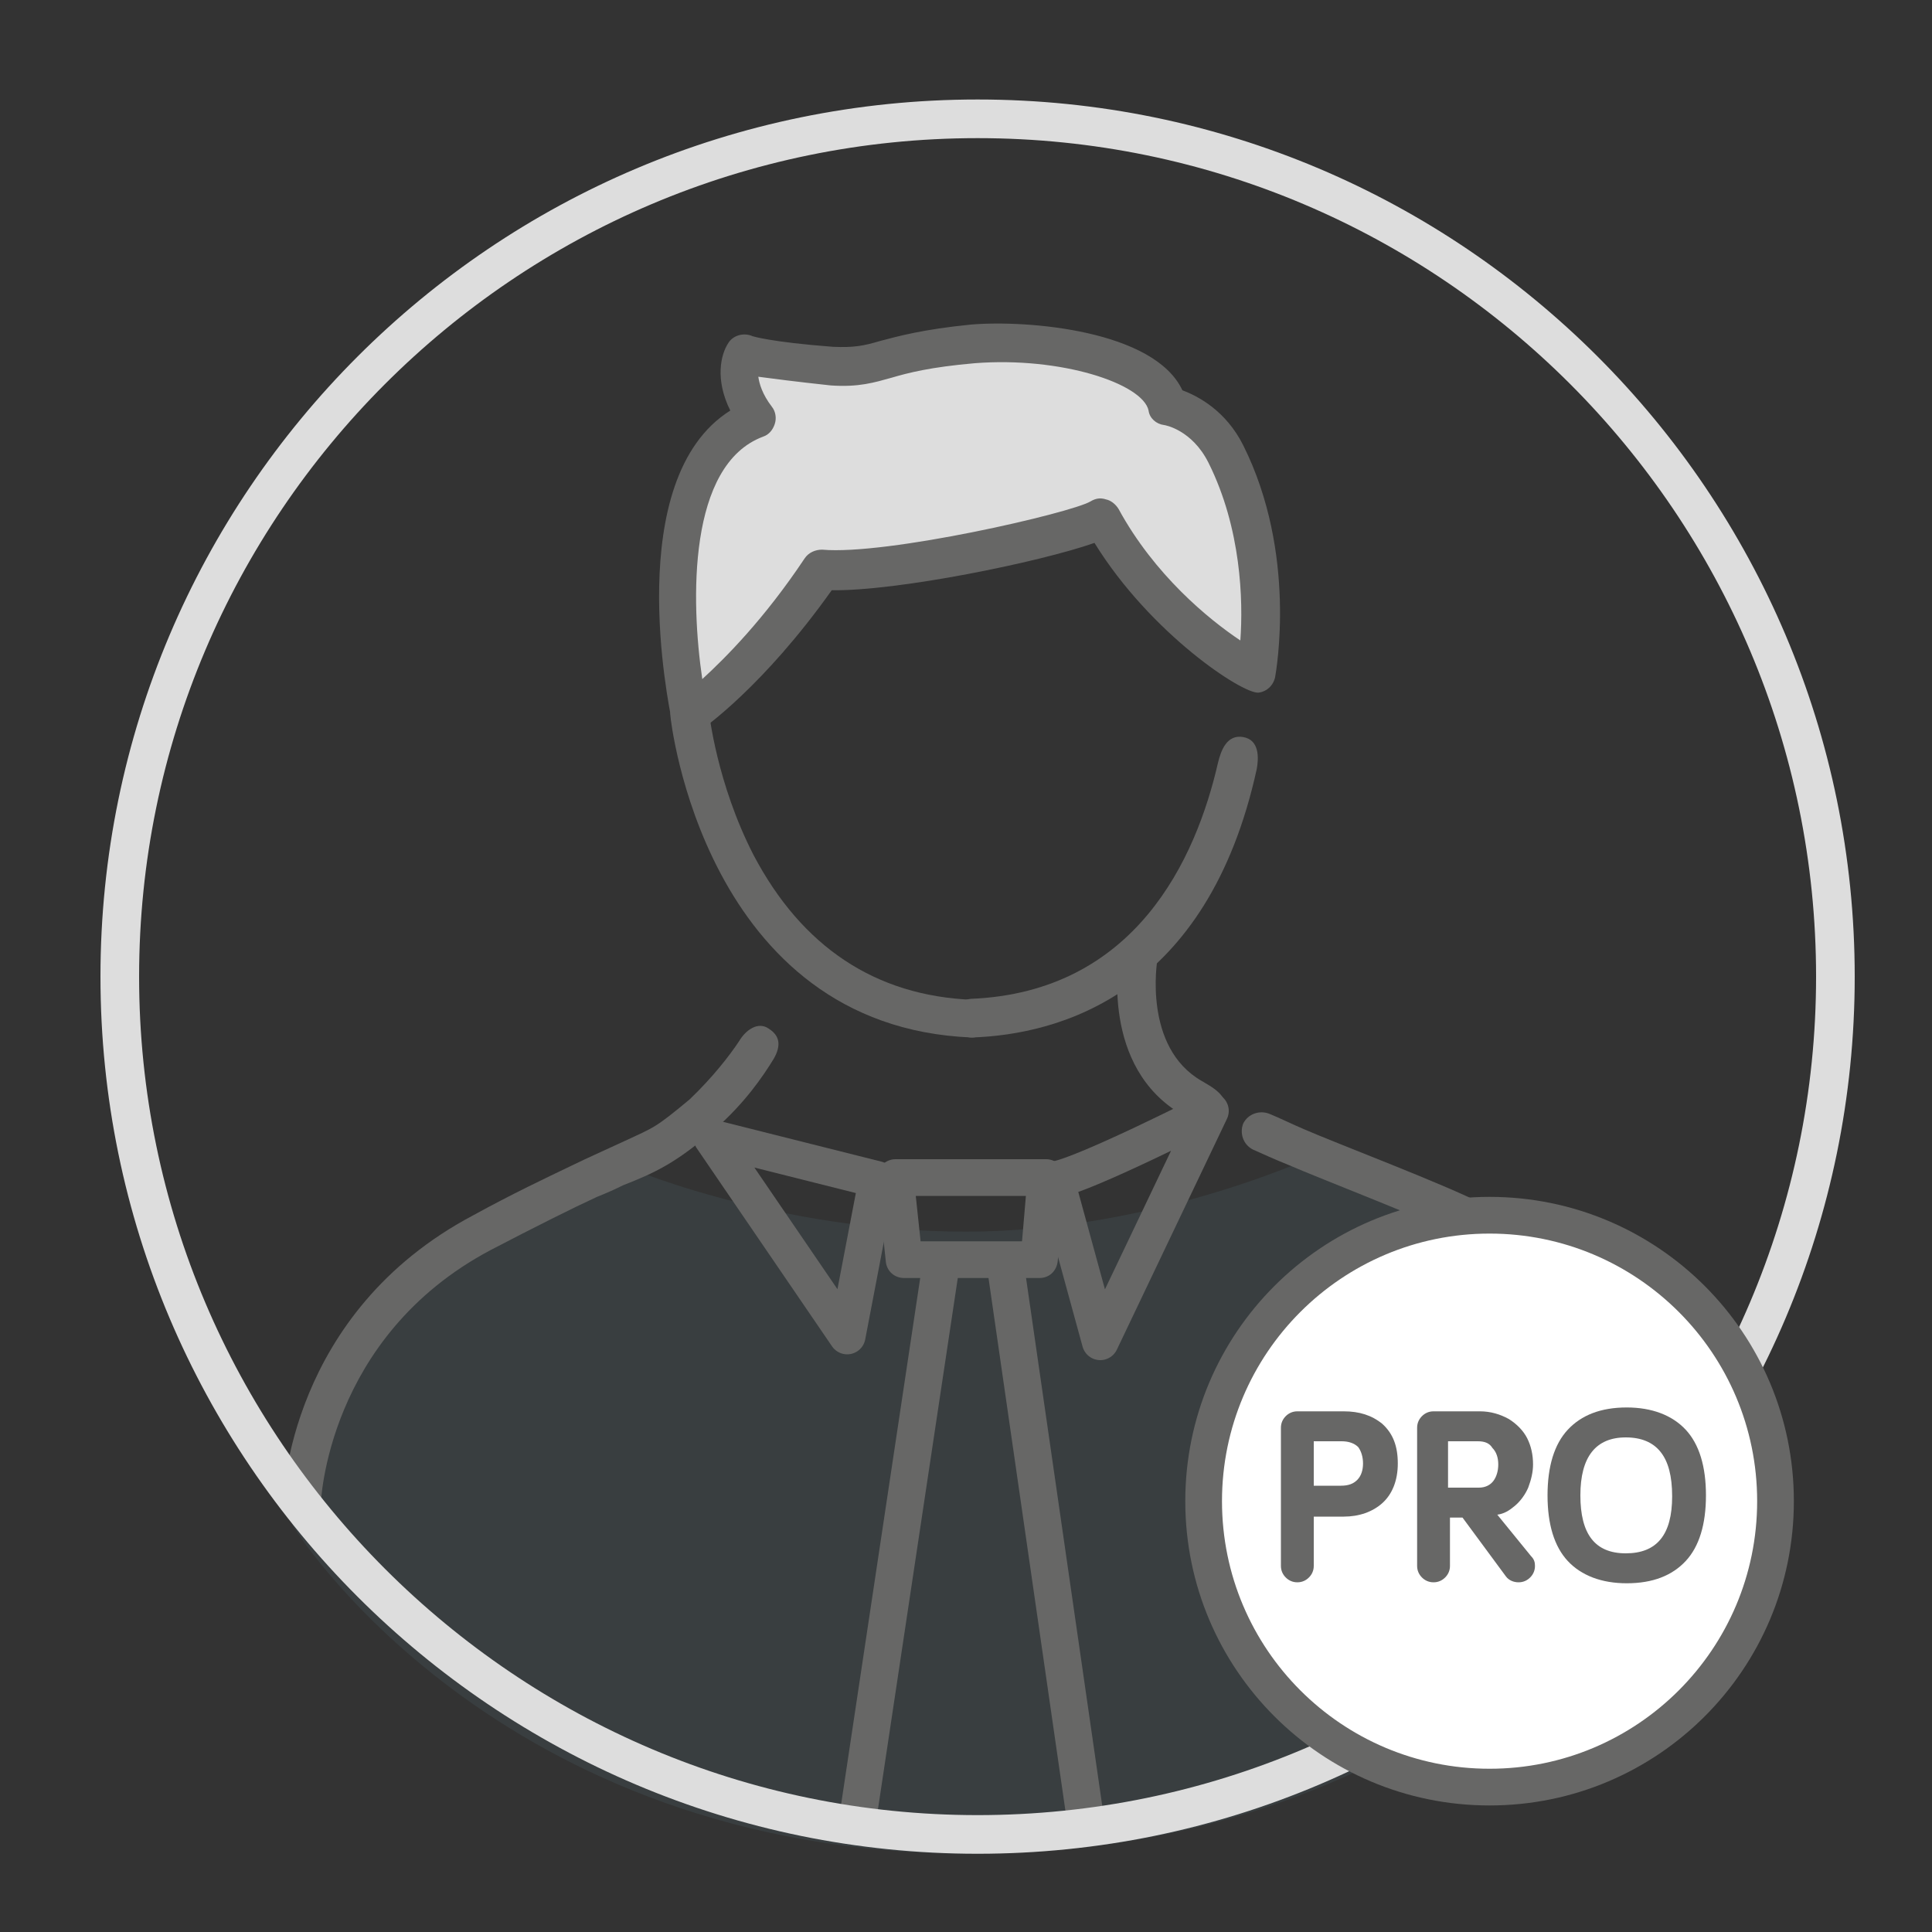
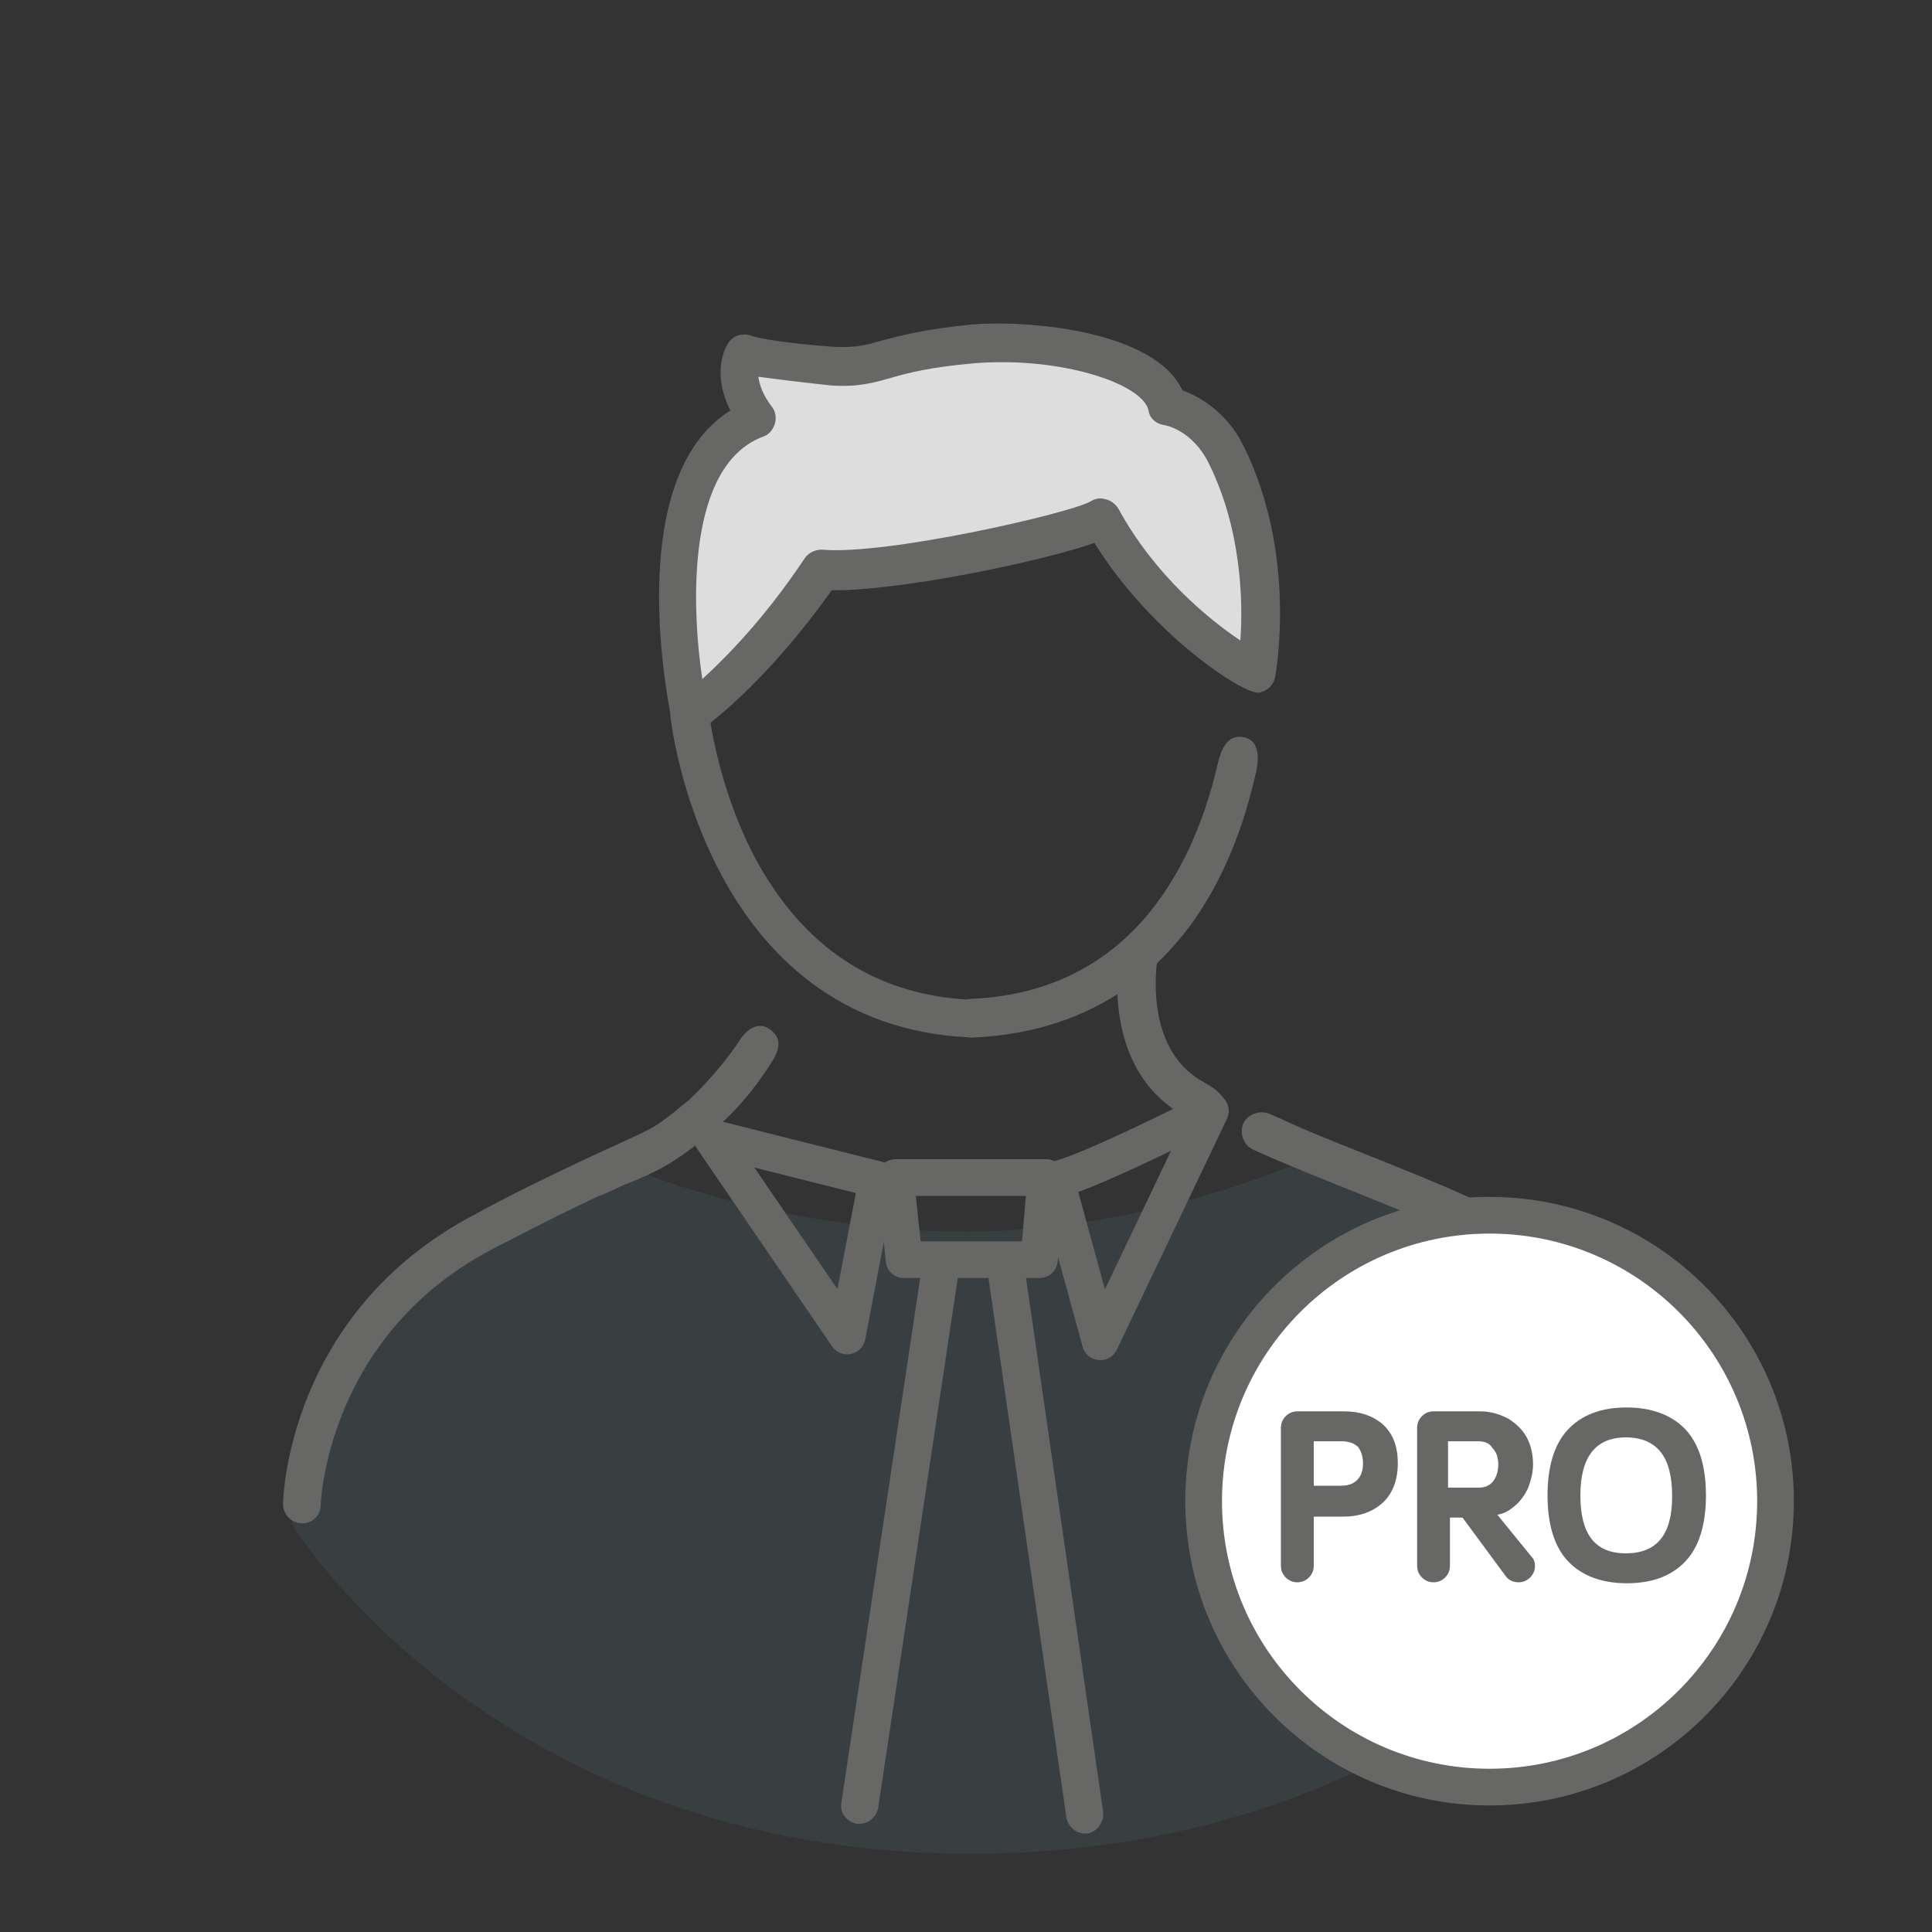
<svg xmlns="http://www.w3.org/2000/svg" version="1.1" id="Calque_1" x="0px" y="0px" viewBox="0 0 200 200" style="enable-background:new 0 0 200 200;" xml:space="preserve">
  <rect x="0" y="0" width="200" height="200" fill="#333333" stroke="none" />
  <style type="text/css">
	.st0{fill:#DDDDDD;}
	.st1{opacity:8.000000e-02;}
	.st2{fill:#7AC4DC;}
	.st3{fill:#676766;}
	.st4{fill:none;stroke:#676766;stroke-width:3.8;stroke-linecap:round;stroke-linejoin:round;stroke-miterlimit:10;}
	.st5{fill:#FFFFFF;}
	.st6{display:none;}
	.st7{display:inline;}
</style>
  <g>
    <g>
      <path class="st0" d="M114.1,53.5c-2.4,1.5-22.1,6-29,5.3c-7.2,10.7-13.6,15.1-13.6,15.1s-5.6-25.9,7-30.7    c-3.2-4.1-1.4-6.7-1.4-6.7s1.7,0.7,9,1.2c5.2,0.3,5.1-1.5,14.6-2.3c6.5-0.6,19,1,20.2,6.4c0,0,3.9,0.6,6.1,5    c5.4,10.7,3.2,22.7,3.2,22.7C130.2,69.7,119.9,64.2,114.1,53.5z" />
    </g>
  </g>
  <g class="st1">
    <g>
      <path class="st2" d="M152.9,125.6c-3.5-1.9-7.6-3.6-10.8-5c-1.4-0.6-2.7-1.2-3.7-1.6l0,0c-0.1,0-0.1,0-0.2-0.1c-0.1,0-0.1,0-0.2,0    h-0.1c-0.1,0-0.2,0-0.3,0c0,0-0.1,0-0.1,0.1c-0.1,0-0.2,0.1-0.2,0.1l0,0c-0.2,0.2-17.4,8.4-37.3,8.4c-19.8,0-36-6.9-36.4-7.3l0,0    l0,0c0,0-0.1,0-0.1-0.1c-0.1-0.1-0.1-0.1-0.2-0.1c-0.1,0-0.1,0-0.2,0c-0.1,0-0.1,0-0.2,0c-0.1,0-0.1,0-0.2,0c-0.1,0-0.1,0-0.2,0    c-1.9,0.9-6.9,3.2-13.1,6.5c-18.5,9.9-19.2,31-19.2,31.2c0,0.3,21.1,34.2,70.3,34.2s71.7-33.8,71.7-34.1    C172.2,157.6,171.5,135.4,152.9,125.6z" />
    </g>
  </g>
  <g>
    <g>
      <path class="st3" d="M71.4,75.9c-0.3,0-0.5,0-0.7-0.1c-0.6-0.2-1.1-0.8-1.2-1.4c-0.2-1.1-5.2-24.8,6.1-31.9c-1.6-3.2-1-5.8-0.2-7    c0.5-0.8,1.6-1.1,2.5-0.7c0,0,1.8,0.6,8.3,1.1c2.2,0.1,3.2-0.1,4.9-0.6c1.9-0.5,4.4-1.2,9.4-1.7c5.9-0.5,19,0.6,21.9,6.8    c1.6,0.6,4.5,2.1,6.3,5.7c5.6,11.2,3.4,23.4,3.3,24c-0.2,0.9-0.9,1.5-1.7,1.6c-1.6,0.2-11.2-6.1-17-15.5c-5.7,2-20.4,5-27.2,4.9    c-7.1,10-13.3,14.3-13.6,14.5C72.2,75.8,71.8,75.9,71.4,75.9z M78.5,39c0.1,0.7,0.4,1.8,1.4,3.1c0.4,0.5,0.5,1.2,0.3,1.8    S79.6,45,79,45.2c-7.8,2.9-7.5,17-6.3,25.1c2.4-2.2,6.4-6.2,10.6-12.5c0.4-0.6,1.1-0.9,1.8-0.9c6.7,0.6,25.8-3.8,27.8-5    c0.5-0.3,1-0.4,1.6-0.2c0.5,0.1,1,0.5,1.3,1c3.7,6.8,9.3,11.4,12.6,13.6c0.3-4.1,0.1-11.6-3.3-18.4c-1.7-3.4-4.5-3.9-4.6-3.9    c-0.8-0.1-1.5-0.7-1.6-1.5c-0.6-2.8-9.1-5.6-18-4.9c-4.6,0.4-6.9,1-8.6,1.5c-1.8,0.5-3.4,1-6.3,0.8C82.3,39.5,80,39.2,78.5,39z" />
    </g>
  </g>
  <g>
    <g>
      <path class="st3" d="M100.6,107.4L100.6,107.4c-27.7-1.1-31.2-33-31.2-33.3c-0.1-1.1,0.7-2.1,1.8-2.2c1.1-0.1,2.1,0.7,2.2,1.8    c0,0.1,0.8,7.4,4.6,14.8c5,9.5,12.6,14.6,22.7,15c1.1,0,2,1,1.9,2.1C102.6,106.6,101.7,107.4,100.6,107.4z" />
    </g>
  </g>
  <g>
    <g>
      <path class="st3" d="M100.6,107.4c-1.1,0-2-0.8-2-1.9s0.8-2,1.9-2.1c17-0.7,23.3-14.4,25.6-24.5c0.3-1.2,0.9-2.9,2.6-2.6    s1.6,2.2,1.4,3.3C125,102.9,109.7,107.1,100.6,107.4C100.7,107.4,100.7,107.4,100.6,107.4z" />
    </g>
  </g>
  <g>
    <g>
      <path class="st3" d="M122.4,115.4c-8.5-4.9-6.6-16.2-6.5-16.7c0.2-1.1,1.2-1.8,2.3-1.6c1.1,0.2,1.8,1.2,1.6,2.3    c0,0.1-1.5,9,4.6,12.5c0.8,0.5,3.2,1.6,2.2,3.4S122.4,115.4,122.4,115.4z" />
    </g>
  </g>
  <g>
    <path class="st3" d="M79.6,106.5c-1.1-0.8-2.4,0.1-3.1,1.3c-1,1.5-2.7,3.7-5.1,6c-3.6,3-3.7,2.9-6.7,4.3c-0.4,0.2-4.2,1.9-5.6,2.6   l0,0l0,0c-2.5,1.2-6.1,2.9-10.1,5.1c-19.1,10.1-19.7,29.1-19.7,29.9c0,1.1,0.9,2,2,2c1,0,1.9-0.8,1.9-1.9c0-0.2,0.6-17.4,17.6-26.4   c4.6-2.4,8.6-4.4,11-5.5c1-0.4,1.9-0.8,2.7-1.2c3.3-1.3,5.5-2.3,9.5-5.8c3.1-2.7,5-5.5,6.1-7.3C80.9,108.2,80.7,107.2,79.6,106.5z" />
    <g>
      <g>
        <path class="st3" d="M171.1,157.6c-1.1,0-2-0.9-2-2c0-0.8-0.6-18.5-17.6-27.4c-3.4-1.8-14.9-6.2-18.1-7.6     c-1.5-0.6-2.8-1.2-3.7-1.6c-1-0.5-1.4-1.7-1-2.7c0.5-1,1.7-1.4,2.7-1s2.2,1,3.6,1.6c3.2,1.4,14.8,5.8,18.4,7.7     c19.1,10.1,19.7,30,19.7,30.9C173.2,156.7,172.3,157.6,171.1,157.6C171.2,157.6,171.2,157.6,171.1,157.6z" />
      </g>
    </g>
  </g>
  <g>
    <path class="st3" d="M107.6,132.3h-14c-1,0-1.8-0.7-1.9-1.7l-0.9-8.5c-0.1-0.5,0.1-1.1,0.5-1.5s0.9-0.6,1.4-0.6h15.6   c0.5,0,1,0.2,1.4,0.6s0.5,0.9,0.5,1.4l-0.7,8.5C109.4,131.6,108.6,132.3,107.6,132.3z M95.3,128.5h10.5l0.4-4.7H94.8L95.3,128.5z" />
  </g>
  <g>
    <path class="st3" d="M89,188.8c-0.1,0-0.2,0-0.3,0c-1-0.2-1.8-1.1-1.6-2.2l8.4-55.9c0.2-1,1.1-1.8,2.2-1.6c1,0.2,1.8,1.1,1.6,2.2   l-8.4,55.9C90.7,188.1,89.9,188.8,89,188.8z" />
  </g>
  <g>
    <path class="st3" d="M112.3,189.8c-0.9,0-1.7-0.7-1.9-1.6l-8.2-56.8c-0.1-1,0.6-2,1.6-2.2c1-0.1,2,0.6,2.2,1.6l8.2,56.8   c0.1,1-0.6,2-1.6,2.2C112.5,189.8,112.4,189.8,112.3,189.8z" />
  </g>
  <polygon class="st4" points="90.8,122.1 87.7,138.3 73.7,117.8 " />
  <path class="st4" d="M109.3,122.1l4.6,16.8l11.4-23.9C125.3,115,112.3,121.6,109.3,122.1z" />
  <g>
    <g>
-       <path class="st0" d="M101.2,191.9c-50.1,0-90.8-40.7-90.8-90.8s40.7-90.8,90.8-90.8S192,51,192,101.1S151.3,191.9,101.2,191.9z     M101.2,14.3c-47.9,0-86.8,39-86.8,86.8s39,86.8,86.8,86.8s86.8-39,86.8-86.8S149.1,14.3,101.2,14.3z" />
-     </g>
+       </g>
  </g>
  <g>
    <g>
      <circle class="st5" cx="154.2" cy="155.4" r="29.6" />
      <path class="st3" d="M154.2,186.9c-17.4,0-31.5-14.1-31.5-31.5s14.1-31.5,31.5-31.5s31.5,14.1,31.5,31.5S171.6,186.9,154.2,186.9z     M154.2,127.7c-15.3,0-27.7,12.4-27.7,27.7s12.4,27.7,27.7,27.7s27.7-12.4,27.7-27.7S169.5,127.7,154.2,127.7z" />
    </g>
    <g class="st6">
      <g class="st7">
        <path class="st3" d="M132.5,163.4v-16h6.3c1.2,0,2.2,0.2,3.1,0.7c0.9,0.5,1.5,1.1,2,1.9c0.4,0.8,0.7,1.8,0.7,2.8     c0,1.1-0.2,2-0.7,2.8s-1.1,1.4-2,1.9s-1.9,0.7-3.1,0.7h-4v-2.7h3.5c0.7,0,1.2-0.1,1.6-0.3c0.4-0.2,0.7-0.5,1-0.9     c0.2-0.4,0.3-0.9,0.3-1.4s-0.1-1-0.3-1.4s-0.5-0.7-1-0.9c-0.4-0.2-1-0.3-1.6-0.3H136v13.2h-3.5V163.4z" />
      </g>
      <g class="st7">
        <path class="st3" d="M146.8,163.4v-16h6.3c1.2,0,2.2,0.2,3.1,0.6c0.9,0.4,1.5,1,2,1.8c0.4,0.8,0.7,1.7,0.7,2.8s-0.2,2-0.7,2.7     c-0.5,0.8-1.1,1.3-2,1.8c-0.9,0.4-1.9,0.6-3.1,0.6h-4.2V155h3.7c0.6,0,1.2-0.1,1.6-0.3c0.4-0.2,0.7-0.4,1-0.8     c0.2-0.4,0.3-0.8,0.3-1.3s-0.1-1-0.3-1.3c-0.2-0.4-0.5-0.6-1-0.8c-0.4-0.2-1-0.3-1.6-0.3h-2.3v13.2L146.8,163.4L146.8,163.4z      M155.4,156.1l4,7.3h-3.7l-3.9-7.3H155.4z" />
      </g>
      <g class="st7">
        <path class="st3" d="M175.9,155.4c0,1.7-0.3,3.2-1,4.5c-0.7,1.2-1.6,2.2-2.7,2.8c-1.1,0.6-2.4,1-3.8,1c-1.4,0-2.7-0.3-3.8-1     s-2-1.6-2.7-2.8s-1-2.7-1-4.4s0.3-3.2,1-4.5s1.5-2.2,2.7-2.8s2.4-1,3.8-1c1.4,0,2.7,0.3,3.8,1s2,1.6,2.7,2.8     C175.6,152.1,175.9,153.6,175.9,155.4z M172.5,155.4c0-1.1-0.2-2.1-0.5-2.9c-0.3-0.8-0.8-1.4-1.4-1.8c-0.6-0.4-1.3-0.6-2.1-0.6     s-1.5,0.2-2.1,0.6c-0.6,0.4-1.1,1-1.4,1.8c-0.3,0.8-0.5,1.7-0.5,2.9c0,1.1,0.2,2.1,0.5,2.9c0.3,0.8,0.8,1.4,1.4,1.8     c0.6,0.4,1.3,0.6,2.1,0.6s1.5-0.2,2.1-0.6c0.6-0.4,1.1-1,1.4-1.8C172.3,157.5,172.5,156.5,172.5,155.4z" />
      </g>
    </g>
    <g>
      <path class="st3" d="M139.1,146.1h-4.8c-0.5,0-0.9,0.2-1.2,0.5s-0.5,0.7-0.5,1.2v14.3c0,0.5,0.2,0.9,0.5,1.2s0.7,0.5,1.2,0.5    s0.9-0.2,1.2-0.5s0.5-0.7,0.5-1.2V157h3.1c1.6,0,3-0.5,4-1.4s1.6-2.3,1.6-4.1s-0.5-3.1-1.6-4.1C142,146.5,140.7,146.1,139.1,146.1    z M141.1,151.5c0,0.7-0.2,1.3-0.6,1.7c-0.4,0.4-0.9,0.6-1.7,0.6H136v-4.6h2.9c0.7,0,1.3,0.2,1.7,0.6    C140.9,150.2,141.1,150.8,141.1,151.5z" />
      <path class="st3" d="M155,156.8c0.7-0.1,1.2-0.4,1.8-0.9s1.1-1.2,1.4-1.9c0.3-0.8,0.5-1.6,0.5-2.4c0-1-0.2-1.9-0.6-2.7    c-0.4-0.8-1.1-1.5-1.9-2c-0.9-0.5-1.9-0.8-3-0.8h-4.8c-0.5,0-0.9,0.2-1.2,0.5s-0.5,0.7-0.5,1.2v14.3c0,0.5,0.2,0.9,0.5,1.2    s0.7,0.5,1.2,0.5s0.9-0.2,1.2-0.5s0.5-0.7,0.5-1.2v-5h1.3l4.5,6.1c0.3,0.4,0.8,0.6,1.3,0.6s0.9-0.2,1.2-0.5s0.5-0.7,0.5-1.2    c0-0.4-0.1-0.7-0.4-1L155,156.8z M155.1,151.6c0,0.7-0.2,1.3-0.5,1.7s-0.8,0.7-1.5,0.7h-3.2v-4.8h3.1c0.7,0,1.2,0.2,1.5,0.7    C154.9,150.3,155.1,150.9,155.1,151.6z" />
      <path class="st3" d="M174.5,148c-1.4-1.5-3.5-2.3-6.1-2.3c-2.7,0-4.7,0.8-6.1,2.3c-1.4,1.5-2.1,3.8-2.1,6.8s0.7,5.3,2.1,6.8    c1.4,1.5,3.5,2.3,6.1,2.3c2.7,0,4.7-0.8,6.1-2.3c1.4-1.5,2.1-3.8,2.1-6.8S175.9,149.5,174.5,148z M168.3,160.8c-3.2,0-4.7-2-4.7-6    s1.6-6,4.7-6c1.6,0,2.8,0.5,3.6,1.5s1.2,2.5,1.2,4.6C173.1,158.9,171.5,160.8,168.3,160.8z" />
    </g>
  </g>
</svg>